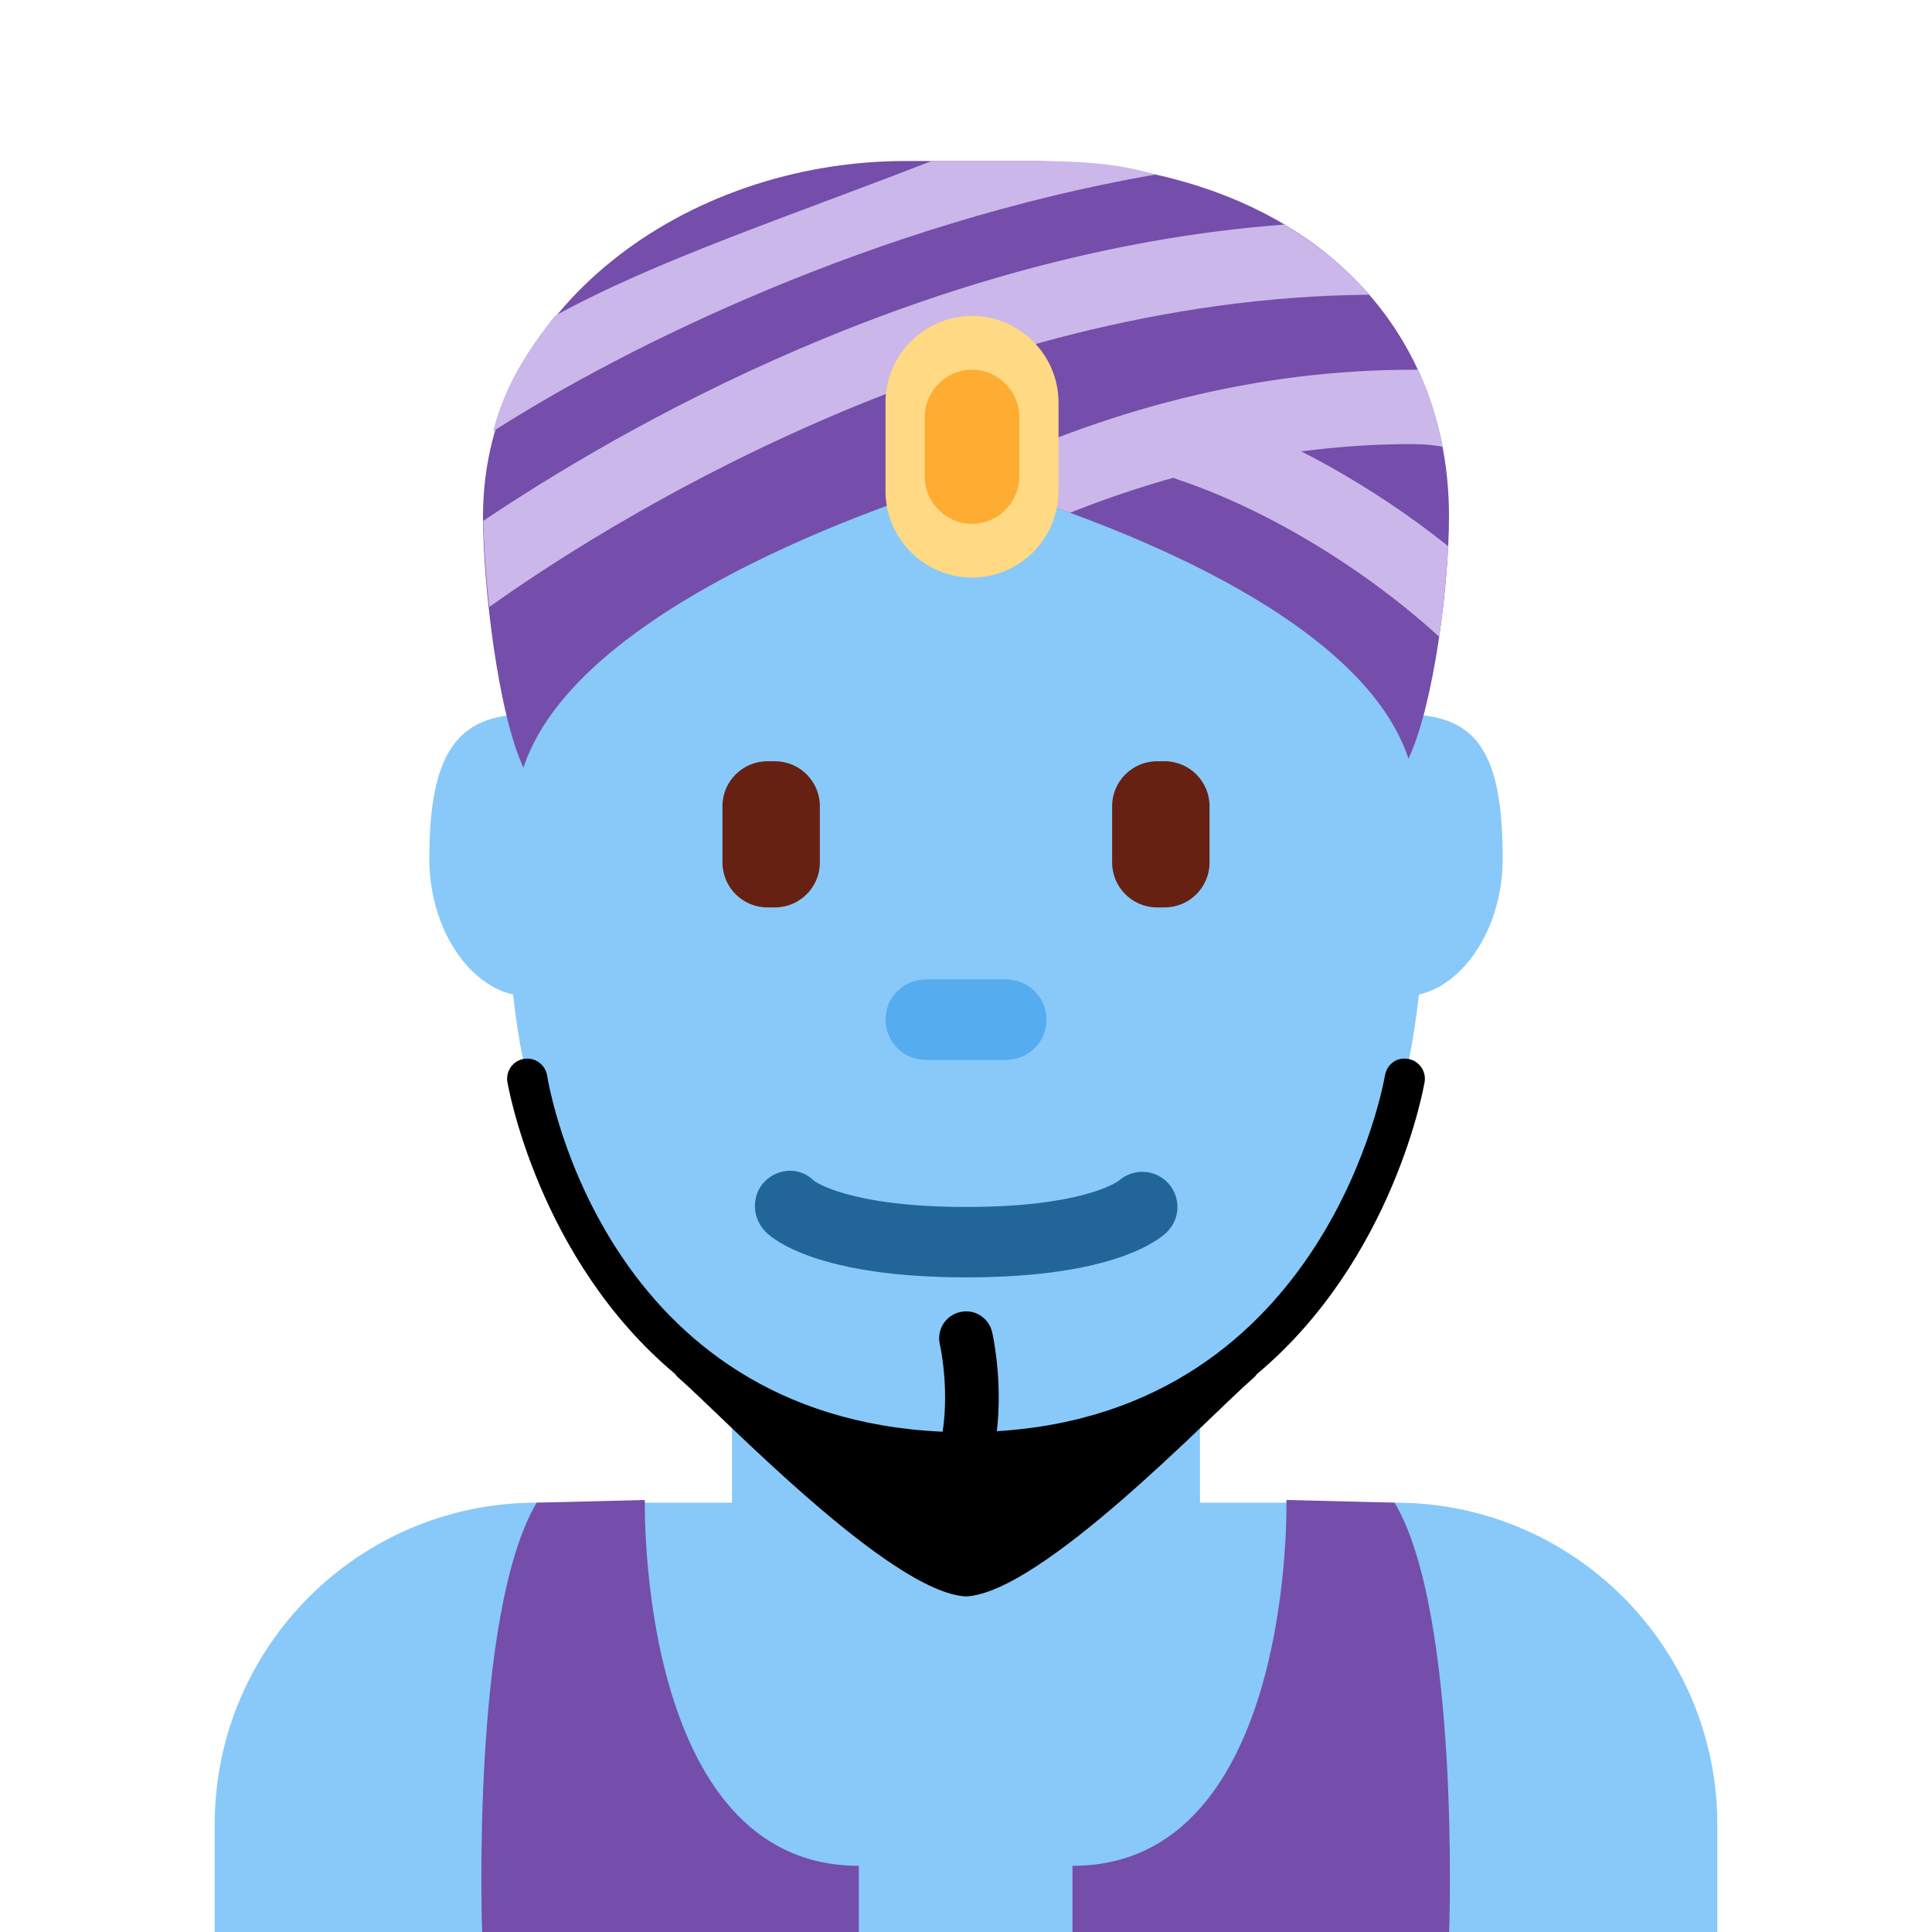
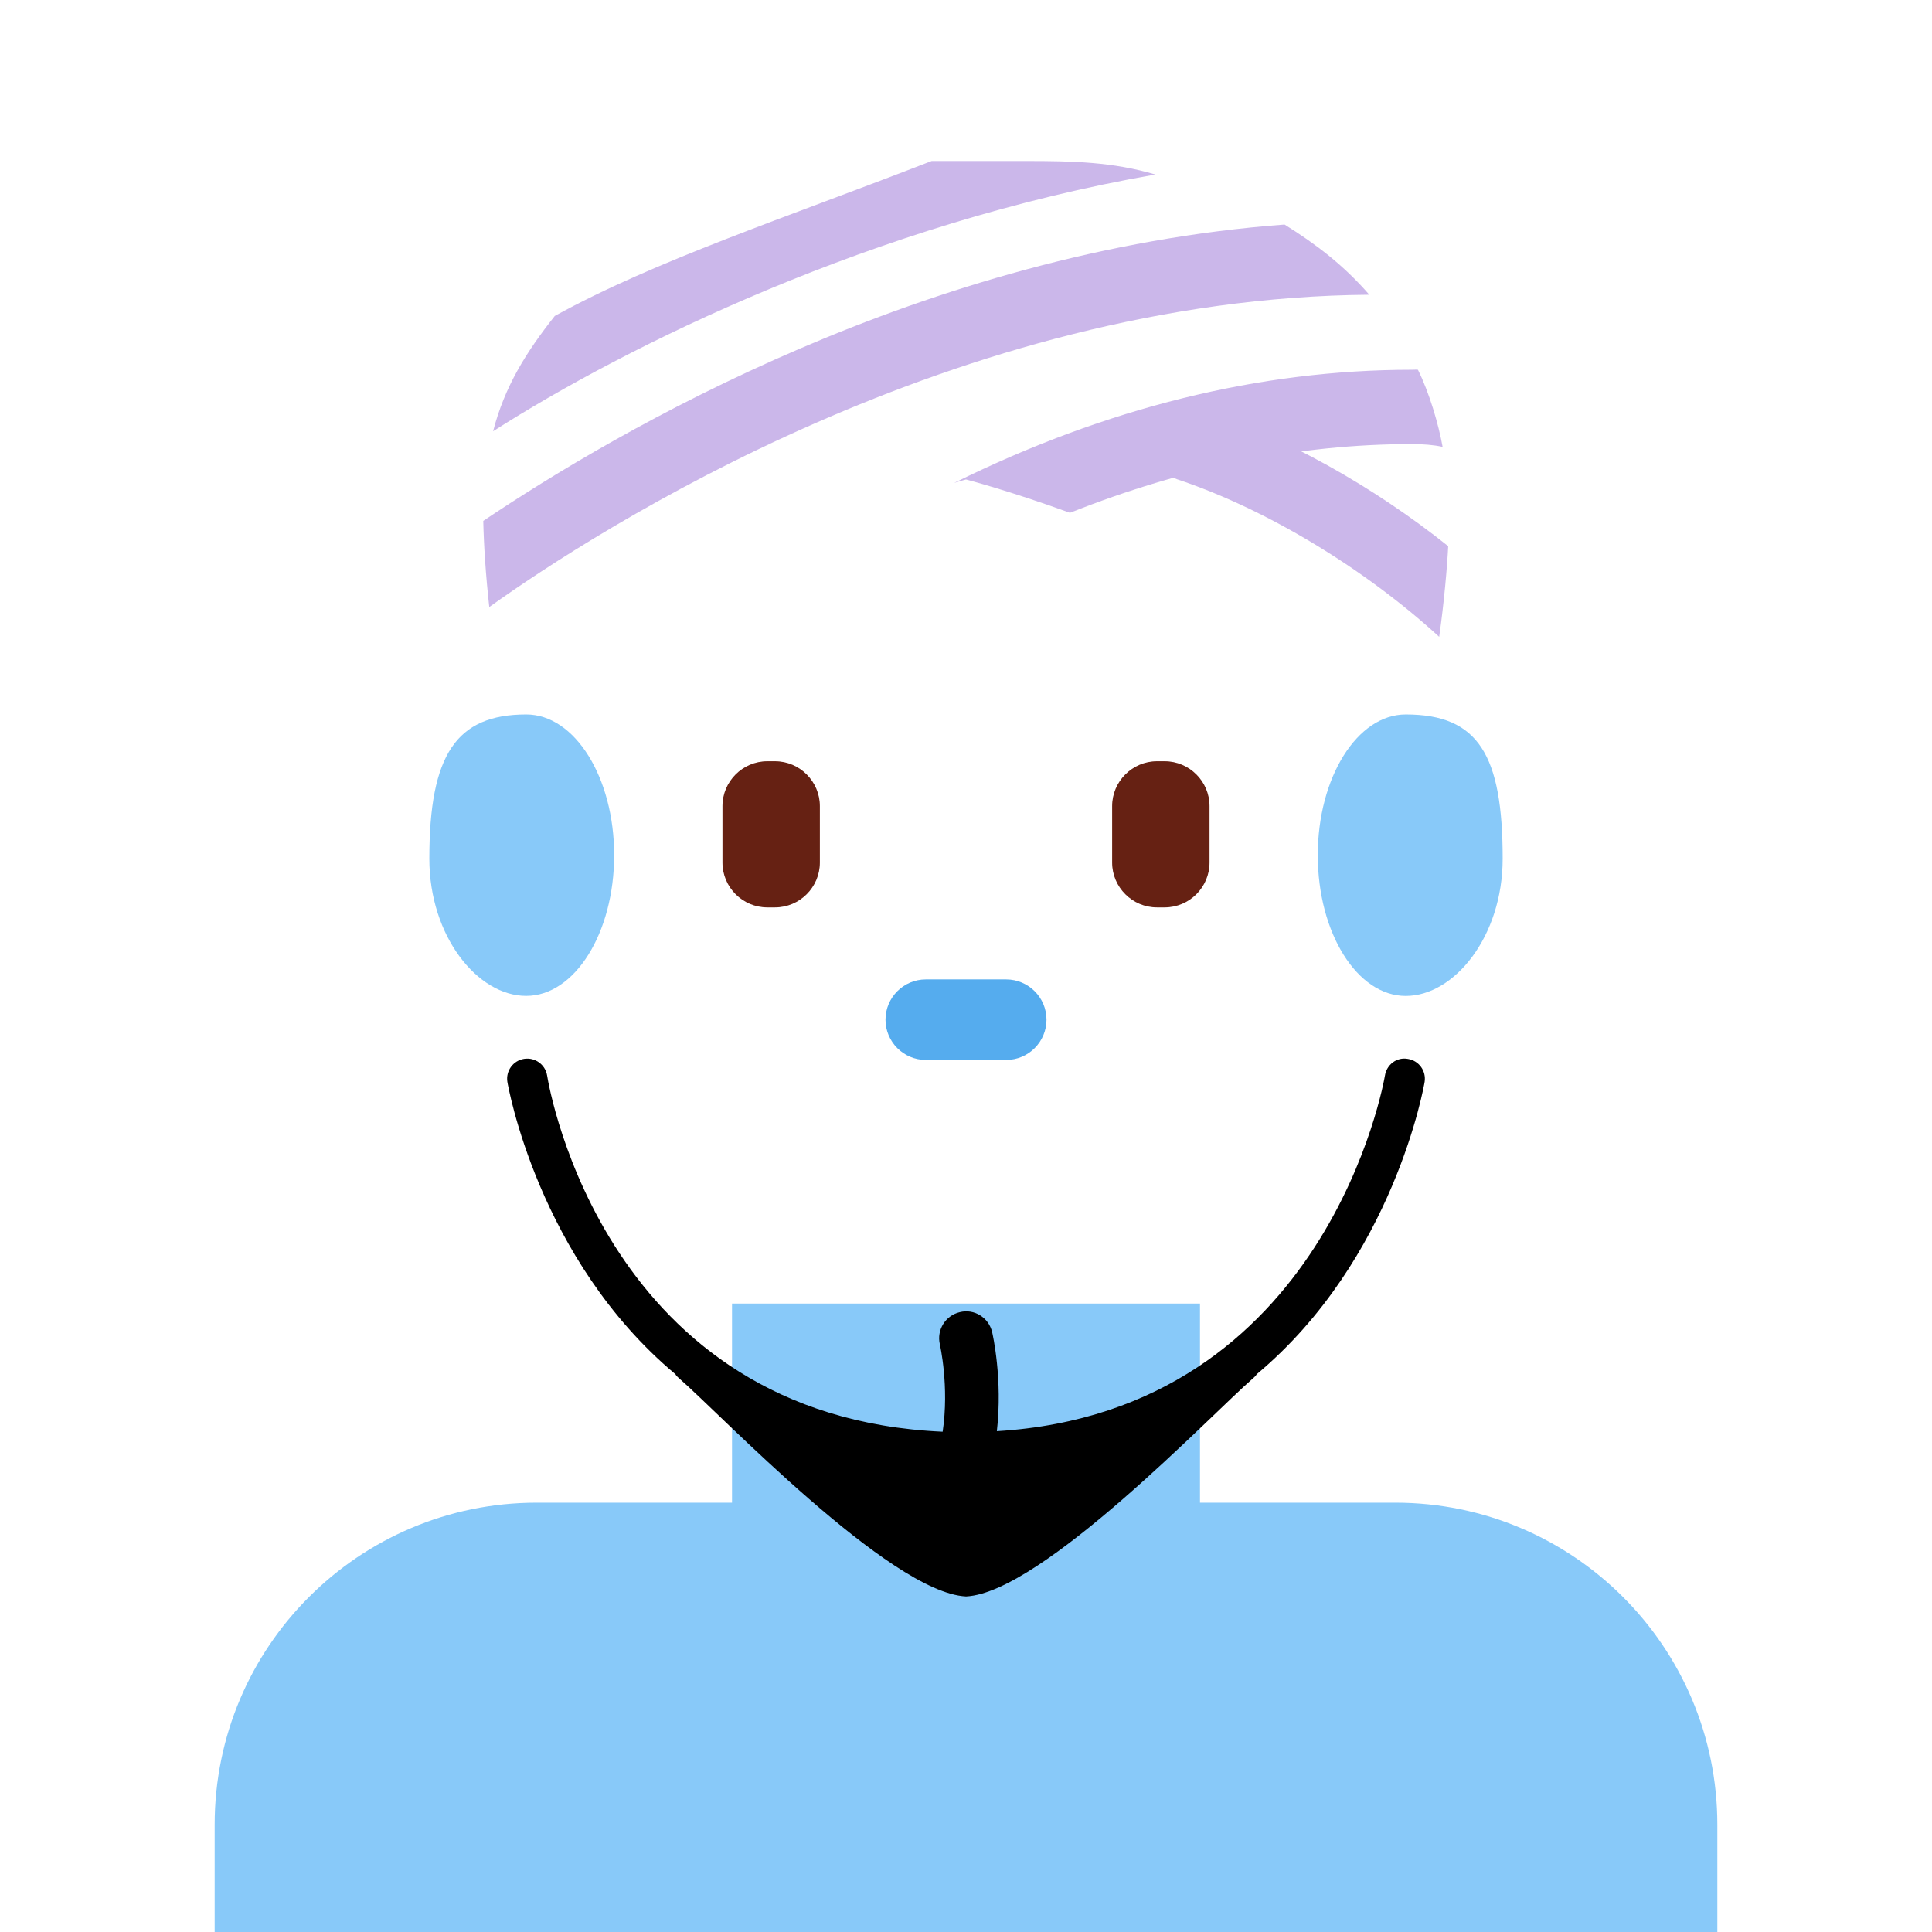
<svg xmlns="http://www.w3.org/2000/svg" viewBox="0 0 36 36">
  <path fill="#88C9F9" d="M32 36v-2c0-3.313-2.687-6-6-6H10c-3.313 0-6 2.687-6 6v2h28z" />
  <path fill="#88C9F9" d="M13.64 28.101c1.744 1.267 2.849 3.728 4.36 3.728 1.511 0 2.616-2.462 4.36-3.728V24.29h-8.72v3.811zm-2.196-12.166c0 1.448-.734 2.622-1.639 2.622C8.9 18.558 8 17.448 8 16c0-1.935.501-2.687 1.806-2.687.905 0 1.638 1.174 1.638 2.622zM28 16c0 1.448-.9 2.558-1.806 2.558-.905 0-1.639-1.174-1.639-2.622s.734-2.623 1.639-2.623c1.352 0 1.806.752 1.806 2.687z" />
-   <path fill="#88C9F9" d="M9.478 16.96C9.478 11.371 11 5 18 5s8.522 6.371 8.522 11.96C26.522 22 24 27.08 18 27.08S9.478 22 9.478 16.96z" />
  <path fill="#662113" d="M21.703 16.908h-.145c-.459 0-.835-.376-.835-.835V15.02c0-.459.376-.835.835-.835h.145c.459 0 .835.376.835.835v1.053c0 .459-.375.835-.835.835zm-7.406 0h.145c.459 0 .835-.376.835-.835V15.02c0-.459-.376-.835-.835-.835h-.145c-.459 0-.835.376-.835.835v1.053c0 .459.375.835.835.835z" />
-   <path fill="#269" d="M18.007 23.802c2.754 0 3.6-.706 3.741-.848.256-.256.256-.671 0-.927-.248-.248-.645-.255-.902-.024-.052.038-.721.487-2.839.487-2.2 0-2.836-.485-2.842-.49-.255-.255-.656-.243-.913.013-.256.256-.242.684.014.94.141.143.987.849 3.741.849z" />
  <path fill="#55ACEE" d="M18.75 19.75h-1.5c-.413 0-.75-.337-.75-.75s.337-.75.75-.75h1.5c.413 0 .75.337.75.75s-.337.75-.75.75z" />
-   <path fill="#744EAA" d="M12.016 27.95s-.157 6.817 3.987 6.817V36H8.984S8.77 30.076 10 28l2.016-.05zm11.955 0s.157 6.817-3.987 6.817V36h7.019s.214-5.924-1.016-8l-2.016-.05zM18 8.934s7.149 1.858 8.245 5.204c.478-1.021.755-3.257.755-4.518C27 5.781 24 3 19.125 3h-2.25C12.75 3 9 5.781 9 9.62c0 1.262.277 3.664.754 4.684C10.851 10.957 18 8.934 18 8.934z" />
  <g fill="#CBB7EA">
    <path d="M26.985 10.177c-1.396-1.115-3.044-2.037-4.612-2.559-.365-.122-.755.076-.876.437-.121.363.075.755.438.876 1.666.555 3.495 1.666 4.882 2.935.09-.623.151-1.328.168-1.689zM9.117 11.311c2.007-1.436 8.723-5.759 16.398-5.819-.473-.545-.984-.937-1.579-1.308-6.706.498-12.428 3.839-14.931 5.522.01.455.046 1.013.112 1.605z" />
    <path d="M26.421 6.89c-.028-.004-.084 0-.113 0-2.835 0-5.703.71-8.528 2.108.139-.042.22-.064.22-.064s.815.212 1.937.621c2.126-.845 4.263-1.28 6.371-1.28.203 0 .404.014.573.052-.075-.419-.248-1.011-.46-1.437zM9.188 8.036c2.477-1.586 7.101-3.872 12.342-4.784C20.734 3.016 19.983 3 19.125 3H17.36c-2.725 1.059-5.152 1.857-7.022 2.887-.536.678-.934 1.314-1.15 2.149z" />
  </g>
-   <path fill="#FFD983" d="M18.112 5.887c.887 0 1.612.726 1.612 1.612V9.15c0 .887-.726 1.612-1.612 1.612-.887 0-1.612-.726-1.612-1.612V7.499c0-.887.726-1.612 1.612-1.612z" />
-   <path fill="#FFAC33" d="M18.112 6.89c.484 0 .881.396.881.881v1.108c0 .484-.396.881-.881.881-.484 0-.881-.396-.881-.881V7.771c.001-.485.397-.881.881-.881z" />
  <path d="M26.546 20.159c.032-.204-.107-.396-.312-.428-.209-.039-.396.108-.428.312-.01.064-1.072 6.251-7.231 6.625.111-.968-.078-1.805-.088-1.846-.063-.27-.334-.44-.602-.372-.269.063-.435.332-.372.601.002.009.178.784.052 1.627-6.269-.28-7.328-6.37-7.37-6.636-.033-.204-.224-.344-.429-.312-.204.032-.344.224-.312.428.008.049.567 3.305 3.133 5.45.007.017.026.04.07.078.749.646 3.923 3.988 5.34 4.061v.001l.004-.001.004.001v-.001c1.416-.073 4.591-3.415 5.34-4.061.043-.037.062-.06.07-.077 2.564-2.144 3.124-5.401 3.131-5.45z" />
</svg>